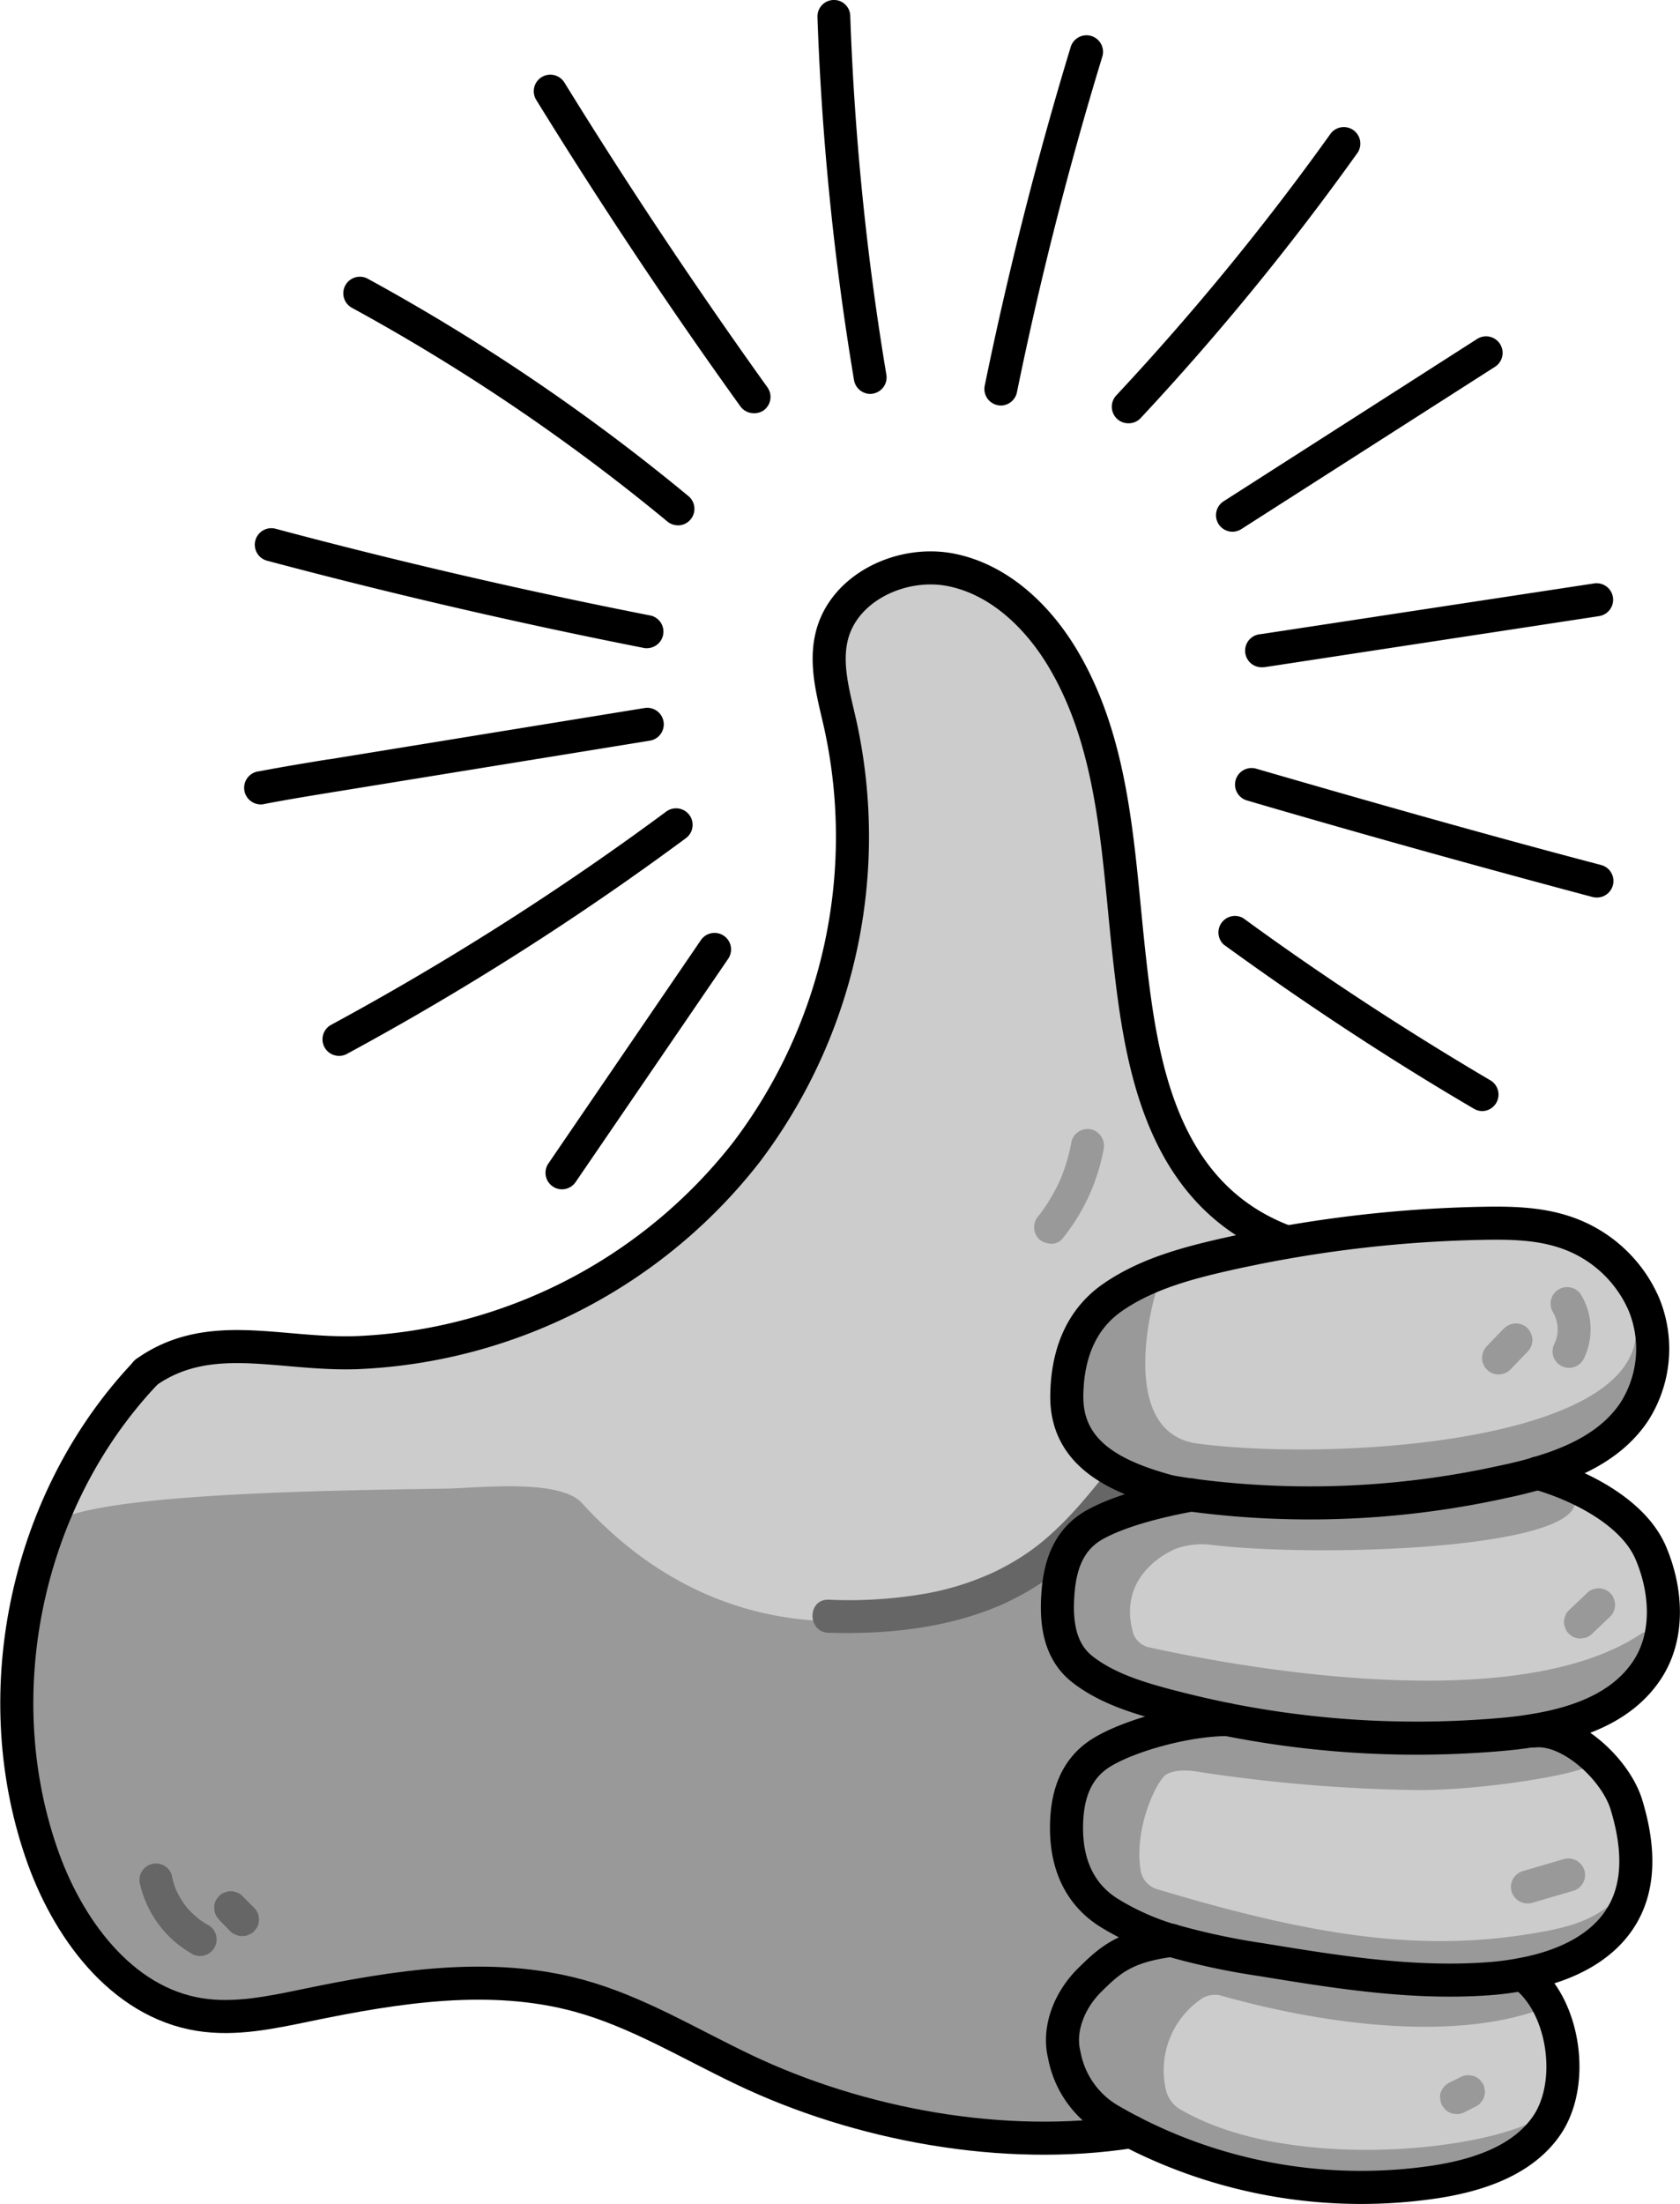
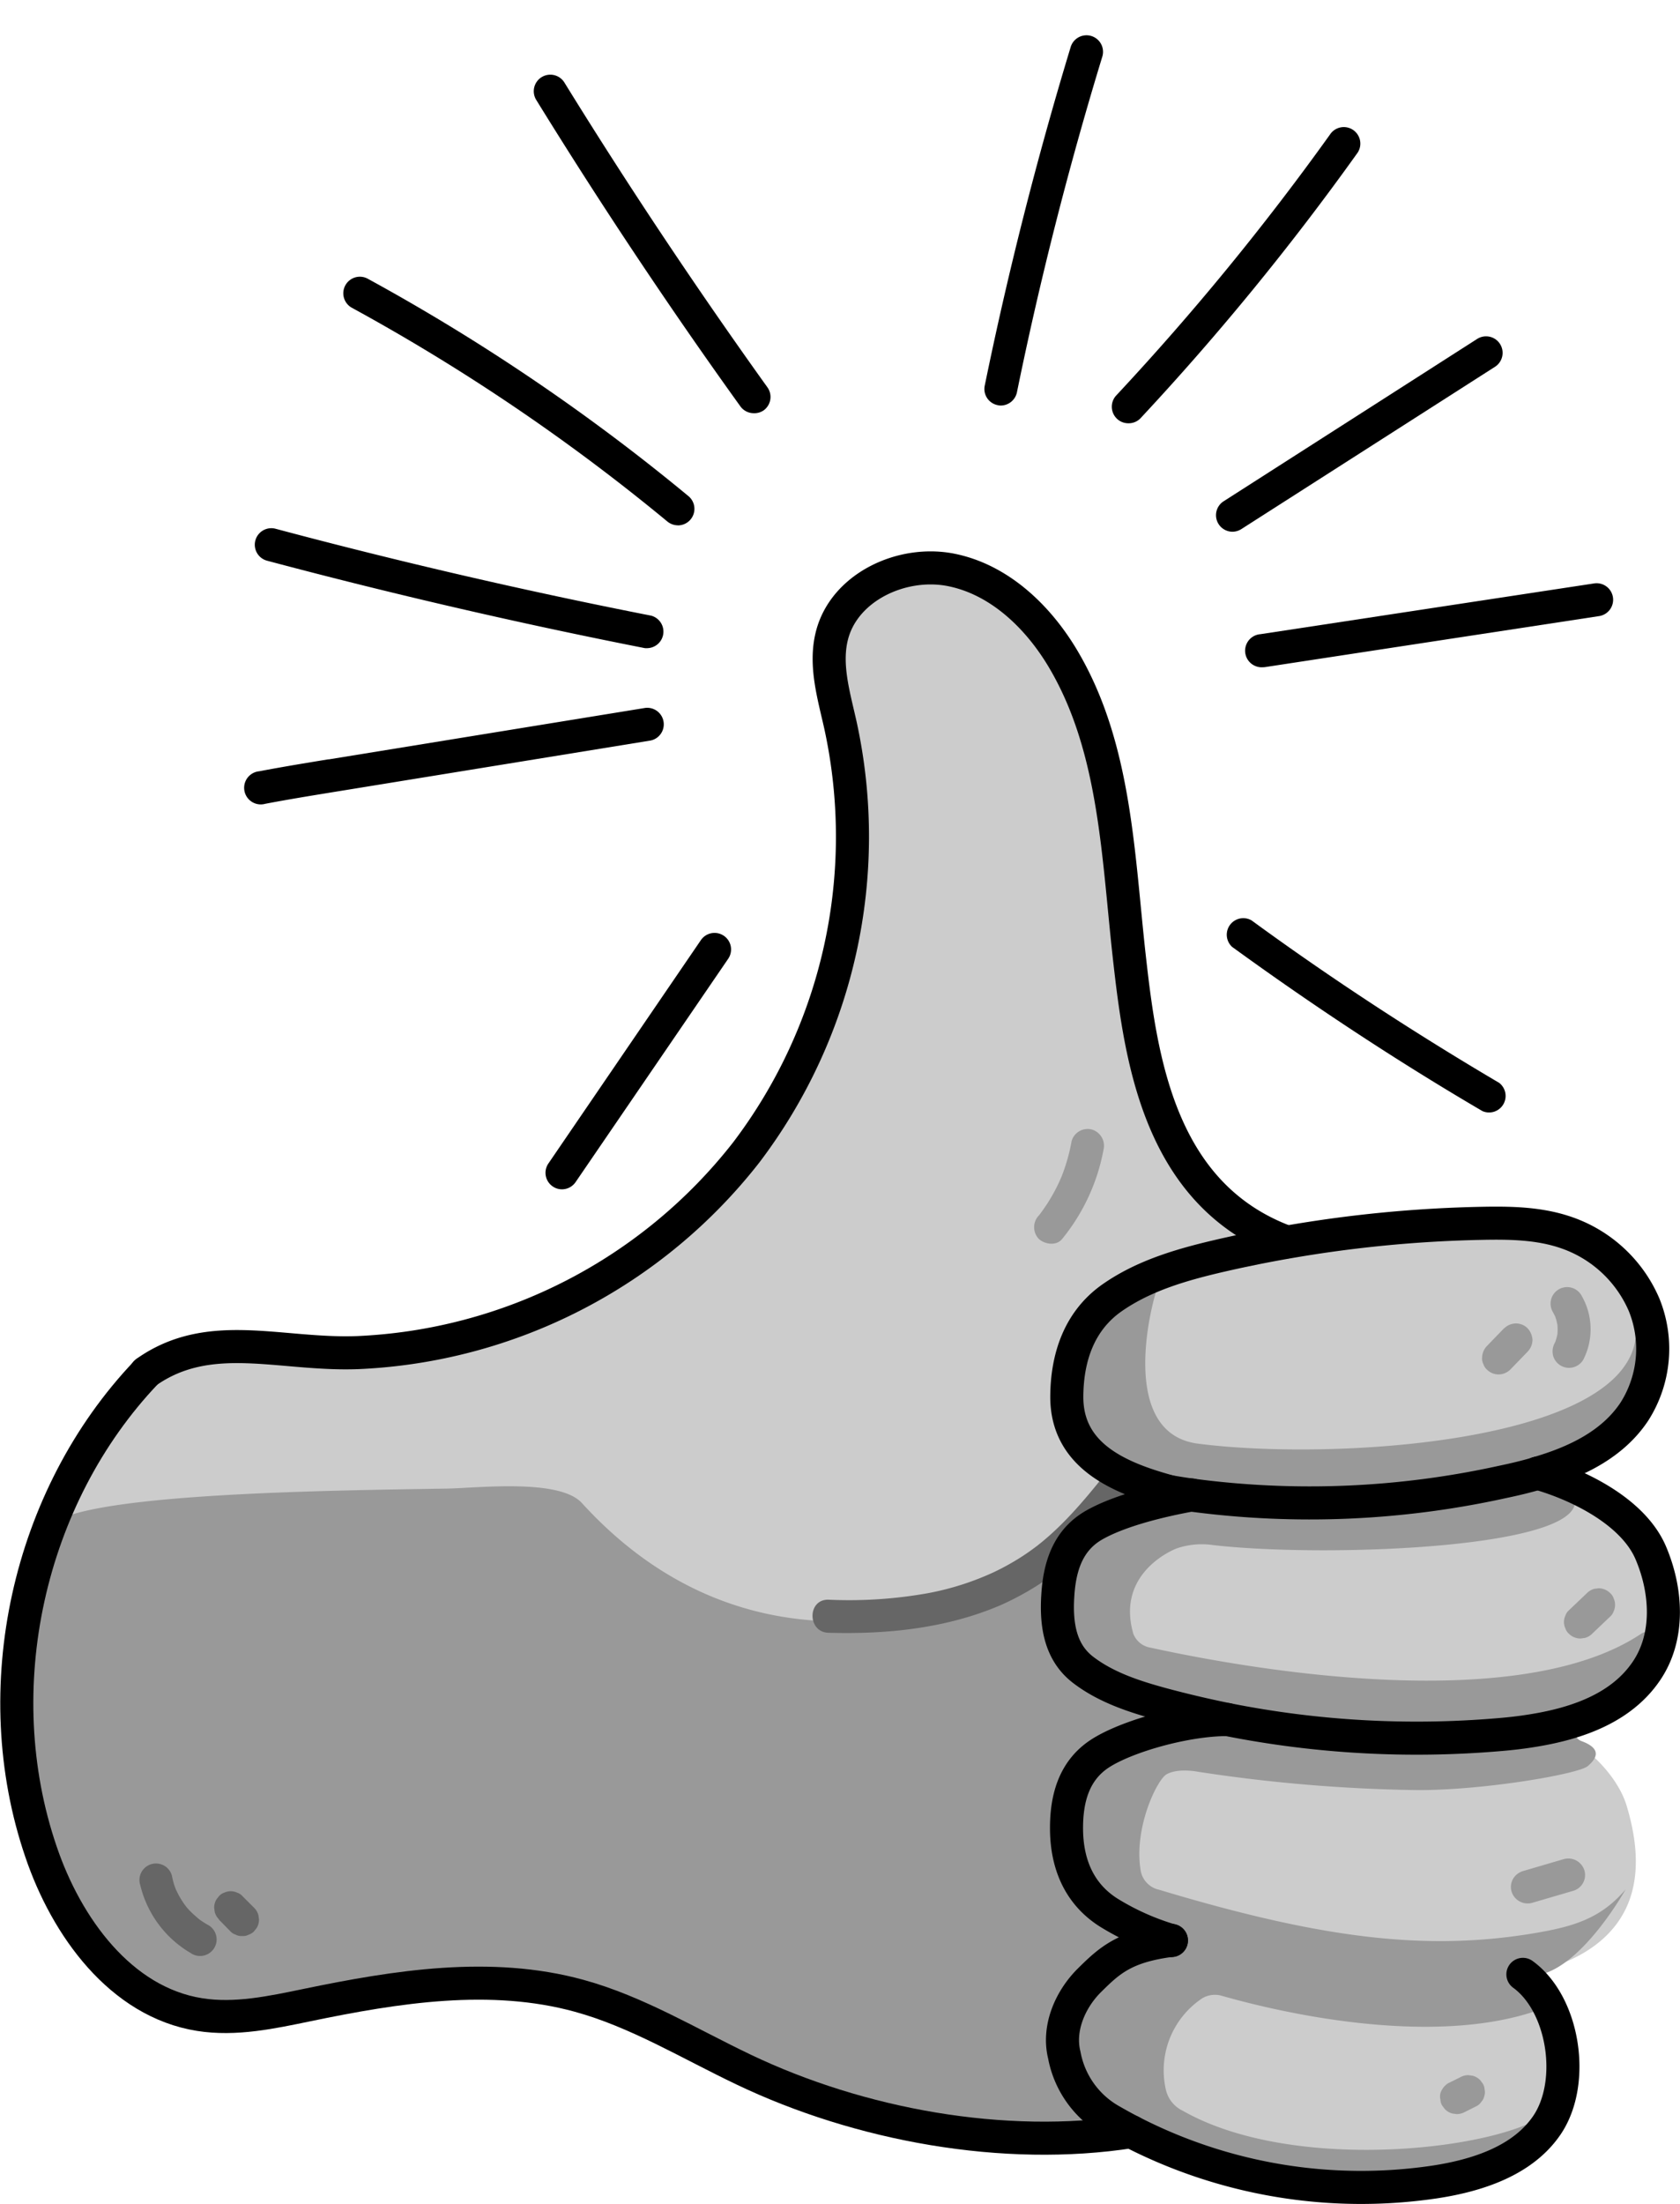
<svg xmlns="http://www.w3.org/2000/svg" viewBox="0 0 254.08 333.25">
  <defs>
    <style>.cls-1{fill:#ccc;}.cls-2{fill:#999;}.cls-3{fill:#666;}.cls-4{fill:none;stroke:#000;stroke-linecap:round;stroke-linejoin:round;stroke-width:5px;}</style>
  </defs>
  <title>Zeichenfläche 6 Kopie 13</title>
  <g id="Ebene_3" data-name="Ebene 3">
    <path class="cls-1" d="M230.32,298.53c6.19,4.49,8,16.2,3.71,22.69-3.66,5.5-10.62,7.74-17.16,8.72a75.83,75.83,0,0,1-45.78-7.63q-1.47-.76-2.91-1.59c-4-2.34-8.16-5.46-9.22-10-1-4,.87-8.4,3.84-11.33s7.27-5.1,14.36-6h0a106.1,106.1,0,0,0,13.6,2.91c11.41,1.9,23,3.74,34.49,2.87a42.32,42.32,0,0,0,5.06-.68Z" />
    <path class="cls-1" d="M246,273c1.54,5.08,2.2,10.76-.09,15.55-2.78,5.83-9.06,8.77-15.59,10a42.32,42.32,0,0,1-5.06.68c-11.53.87-23.08-1-34.49-2.87a106.1,106.1,0,0,1-13.6-2.91h0a38.75,38.75,0,0,1-9.5-4.24c-4.41-2.8-8.3-7.27-8.36-12.5-.05-4.72,3.12-9,7.11-11.57S179.29,260,185.63,260h0a146.81,146.81,0,0,0,41.15,2.33c1.7-.14,3.45-.34,5.18-.63h0C237.49,261.16,244.39,267.63,246,273Z" />
    <path class="cls-1" d="M249.65,234.79c2.49,5.81,2.88,12.82-.7,18-3.74,5.45-10.29,7.81-17,8.9-1.73.29-3.48.49-5.18.63A146.81,146.81,0,0,1,185.63,260q-4.95-1-9.83-2.31c-4.23-1.15-8.52-2.54-12-5.21s-6.1-6.86-5.82-11.24c.28-4.55,3.61-8.47,7.59-10.7s10.14-3.68,14.63-4.5a135.44,135.44,0,0,0,47.1-2c1.73-.36,3.49-.78,5.22-1.29h0C238.62,224.46,247,228.51,249.65,234.79Z" />
    <path class="cls-1" d="M248.63,197.24a17.67,17.67,0,0,1-1.45,16.2c-3.28,4.95-8.82,7.62-14.65,9.31h0c-1.73.51-3.49.93-5.22,1.29a135.44,135.44,0,0,1-47.1,2c-1.15-.16-2.3-.34-3.44-.54-7.41-2-17.45-5.33-17.43-14.28,0-6.05,3.89-11.58,8.85-15s10.91-5.12,16.8-6.47q4.77-1.1,9.6-1.93h0a193.28,193.28,0,0,1,29.6-2.86c4.14-.08,8.36,0,12.3,1.27A19.79,19.79,0,0,1,248.63,197.24Z" />
    <path class="cls-1" d="M176.76,225.52c1.14.2,2.29.38,3.44.54-4.49.82-10.66,2.26-14.63,4.5s-7.31,6.15-7.59,10.7c-.28,4.38,2.33,8.57,5.82,11.24s7.77,4.06,12,5.21q4.88,1.34,9.83,2.31h0c-6.34,0-15.23,2.54-19.22,5.08s-7.16,6.85-7.11,11.57c.06,5.23,3.95,9.7,8.36,12.5a38.75,38.75,0,0,0,9.5,4.24c-7.09.86-11.4,3-14.36,6S158,306.66,159,310.71c1.06,4.55,5.18,7.67,9.22,10q1.44.82,2.91,1.59c-19.22,3-41.09-1-58.64-9.39-8.21-3.91-16.09-8.74-24.86-11.15-13.36-3.67-27.57-1.41-41.13,1.4-5.37,1.11-10.86,2.3-16.27,1.44-11.92-1.89-20.14-13.23-24-24.65-8.39-24.59-2-53.62,15.91-72.44,9.59-6.81,20.24-2.57,32-3a78.93,78.93,0,0,0,58.8-30.27,79,79,0,0,0,14.25-64.59c-1-4.49-2.43-9.14-1.28-13.6,1.89-7.33,10.64-11.38,18.06-9.88S157.23,93.48,161,100c7.76,13.36,8.09,29.56,9.82,44.91s4.55,35.79,23.73,42.88q-4.83.84-9.6,1.93c-5.89,1.35-11.84,3-16.8,6.47s-8.83,9-8.85,15C159.31,220.19,169.35,223.48,176.76,225.52Z" />
    <path class="cls-2" d="M173.42,194.14m2.16-1.33.73,123.1a13.1,13.1,0,0,1,5.54-13.78,3.77,3.77,0,0,1,2.75-.41c13.56,3.87,35.13,7.53,49.52,1.66,2.23-.91-2.5-4.41-.73-4.93,6.43-1.91,12.46-12.76,12.46-12.76-3.78,4.44-7.95,5.64-13.95,6.64-16.49,2.75-32.35.7-56.62-6.6a3.6,3.6,0,0,1-2.74-2.74c-1.16-6.5,2.45-13.9,3.89-14.71,1.78-1,4.78-.38,4.78-.38a239.74,239.74,0,0,0,33.27,2.77c10.32,0,24.3-2.46,25.65-3.63,2-1.69,1.41-2.9-.92-3.77a1.65,1.65,0,0,1,0-3.11c6.6-2.36,11-6.13,11.57-11.6a1.65,1.65,0,0,0-2.56-1.54c-16.78,11.25-52.22,6.9-74.23,2.11a3.36,3.36,0,0,1-2.58-2.08c-2.39-8.18,4.26-12,6.51-12.91a11.63,11.63,0,0,1,5.45-.53c17.07,2,58.22.51,54.61-7.51-.34-.76-1.82-3.52-1.09-3.92,14.23-7.88,14.36-15.68,13-19.14-.39-1-2.39-1.75-2.53-.68-2,15.92-46.14,18.54-66.22,15.92-11.87-1.57-7.25-20.52-6-23.88.18-.48,7.07-1.77,7.57-1.9,2-.56,6.67-.93,7.71-1.39a1.28,1.28,0,0,0,.28-.16,1.65,1.65,0,0,0-1.38-2.89c-6.5,1.31-26.76,6.44-28.8,19.52a1.6,1.6,0,0,1-.24.59c-.51.81-1.79,3.56.92,8.44.19.34,12.21,5.75,12.15,6.14-1.48,9.41-50.61,42.65-85.35,4.51-3.41-3.74-15.85-2.25-20.45-2.18-17.31.29-57.94.66-60.47,6.16C.88,244.87,0,279.62,16.66,298.14l.15.21C30,320.21,67,279.9,116.83,316.6a1.62,1.62,0,0,0,.41.22c3.1,1.08,38.55,13.1,51.45,5.08a1.68,1.68,0,0,1,1.49-.17c6.53,2.56,51.76,19.49,62.87,1.85a1.66,1.66,0,0,0-2-2.42c-10.3,4.46-37,6.62-52.16-2A4.7,4.7,0,0,1,176.31,315.91Z" />
    <path class="cls-3" d="M168.32,221.42c-3.32,4.18-6.65,8.38-10.8,11.78l-.38.3-.23.19-.74.55q-.91.67-1.89,1.29a38.1,38.1,0,0,1-4,2.2,42.27,42.27,0,0,1-9.86,3.15,67.79,67.79,0,0,1-15.12,1c-3.22-.09-3.22,4.91,0,5,8.83.25,17.79-.65,26-4.16A43.3,43.3,0,0,0,166,232c2.06-2.25,3.94-4.65,5.83-7a2.58,2.58,0,0,0,0-3.54,2.51,2.51,0,0,0-3.53,0Z" />
    <path class="cls-3" d="M21.19,284.93a16.29,16.29,0,0,0,7.64,10.37A2.5,2.5,0,1,0,31.35,291c-.39-.23-.77-.47-1.13-.73-.14-.1-.51-.42.08.07l-.21-.17c-.18-.14-.35-.29-.51-.44a12.3,12.3,0,0,1-1-.95c-.15-.16-.3-.33-.44-.51s-.35-.52.06.09l-.2-.27a13.54,13.54,0,0,1-1.36-2.32,1.41,1.41,0,0,1-.14-.31c0,.14.23.55.07.16-.08-.21-.16-.42-.23-.63A12.56,12.56,0,0,1,26,283.6a2.5,2.5,0,0,0-4.82,1.33Z" />
    <path class="cls-3" d="M33.05,290.19,34.82,292a1.85,1.85,0,0,0,.81.52,1.78,1.78,0,0,0,1,.21,1.74,1.74,0,0,0,1-.21,1.85,1.85,0,0,0,.81-.52l.39-.5a2.44,2.44,0,0,0,.34-1.27l-.09-.66a2.5,2.5,0,0,0-.64-1.1l-1.78-1.78a1.92,1.92,0,0,0-.8-.52,2.32,2.32,0,0,0-1.93,0,1.85,1.85,0,0,0-.8.52l-.4.51a2.53,2.53,0,0,0-.34,1.26l.09.66a2.46,2.46,0,0,0,.65,1.1Z" />
    <path class="cls-2" d="M234.91,198.5a7.68,7.68,0,0,1,.41.81l-.25-.6a8,8,0,0,1,.53,2l-.09-.66a8.19,8.19,0,0,1,0,2l.09-.66a8,8,0,0,1-.52,1.86l.25-.6c-.06.14-.12.27-.19.41a2.64,2.64,0,0,0-.25,1.93,2.5,2.5,0,0,0,4.57.59,10.14,10.14,0,0,0-.23-9.61,2.5,2.5,0,1,0-4.31,2.52Z" />
    <path class="cls-2" d="M227.5,200.81l-2.62,2.71a2.61,2.61,0,0,0-.73,1.77,1.8,1.8,0,0,0,.21,1,1.82,1.82,0,0,0,.52.8,2.49,2.49,0,0,0,1.77.73,2.57,2.57,0,0,0,1.76-.73l2.62-2.71a2.62,2.62,0,0,0,.74-1.77,2.83,2.83,0,0,0-.74-1.77,2.48,2.48,0,0,0-1.76-.73,2.57,2.57,0,0,0-1.77.73Z" />
    <path class="cls-2" d="M240,240.89l-2.73,2.6a1.77,1.77,0,0,0-.52.8,2.23,2.23,0,0,0,0,1.93,1.82,1.82,0,0,0,.52.8,2.48,2.48,0,0,0,1.76.73l.67-.09a2.41,2.41,0,0,0,1.1-.64l2.73-2.6a1.82,1.82,0,0,0,.52-.8,2.32,2.32,0,0,0,0-1.93,1.77,1.77,0,0,0-.52-.8,2.52,2.52,0,0,0-1.77-.74l-.66.09a2.52,2.52,0,0,0-1.1.65Z" />
    <path class="cls-2" d="M231.67,287.73l6.21-1.82a2.48,2.48,0,0,0,1.75-3.07,2.55,2.55,0,0,0-3.08-1.75l-6.21,1.82a2.6,2.6,0,0,0-1.49,1.15,2.48,2.48,0,0,0-.25,1.92,2.54,2.54,0,0,0,3.07,1.75Z" />
    <path class="cls-2" d="M221.56,319.33l1.77-.89a1.85,1.85,0,0,0,.71-.65,1.78,1.78,0,0,0,.44-.85,1.86,1.86,0,0,0,.05-1,1.9,1.9,0,0,0-.3-.93l-.39-.51a2.5,2.5,0,0,0-1.1-.64l-.67-.09a2.43,2.43,0,0,0-1.26.34L219,315a2.8,2.8,0,0,0-1.15,1.49,2,2,0,0,0,0,1,1.77,1.77,0,0,0,.3.93l.39.51a2.5,2.5,0,0,0,1.1.64l.67.09a2.53,2.53,0,0,0,1.26-.34Z" />
    <path class="cls-2" d="M160.65,187.32a30,30,0,0,0,6.24-13.46,2.56,2.56,0,0,0-1.75-3.07,2.52,2.52,0,0,0-3.07,1.74,28,28,0,0,1-.79,3.28c-.16.54-.35,1.07-.54,1.6l-.31.78c.22-.53-.08.17-.13.28a24.88,24.88,0,0,1-1.52,2.89c-.29.48-.59.95-.92,1.41l-.49.69c-.17.22-.17.22,0,0l-.26.33a2.56,2.56,0,0,0,0,3.54c.91.83,2.66,1.09,3.53,0Z" />
  </g>
  <g id="Ebene_4" data-name="Ebene 4">
    <path class="cls-4" d="M22.06,207.52c9.59-6.81,20.24-2.57,32-3a78.93,78.93,0,0,0,58.8-30.27,79,79,0,0,0,14.25-64.59c-1-4.49-2.43-9.14-1.28-13.6,1.89-7.33,10.64-11.38,18.06-9.88S157.23,93.48,161,100c7.76,13.36,8.09,29.56,9.82,44.91s4.55,35.79,23.73,42.88" />
    <path class="cls-4" d="M232.53,222.75c5.83-1.69,11.37-4.36,14.65-9.31a17.67,17.67,0,0,0,1.45-16.2,19.79,19.79,0,0,0-12.14-11c-3.94-1.28-8.16-1.35-12.3-1.27a193.28,193.28,0,0,0-29.6,2.86h0q-4.83.84-9.6,1.93c-5.89,1.35-11.84,3-16.8,6.47s-6.83,9-6.85,15c0,8.95,8,12.24,15.43,14.28" />
    <path class="cls-4" d="M176.76,225.52c1.14.2,2.29.38,3.44.54a135.44,135.44,0,0,0,47.1-2c1.73-.36,3.49-.78,5.22-1.29" />
    <path class="cls-4" d="M232.52,222.75h0c6.09,1.71,14.43,5.76,17.12,12,2.49,5.81,2.88,12.82-.7,18-3.74,5.45-10.29,7.81-17,8.9-1.73.29-3.48.49-5.18.63A146.81,146.81,0,0,1,185.63,260q-4.95-1-9.83-2.31c-4.23-1.15-8.52-2.54-12-5.21s-4.1-6.86-3.82-11.24c.28-4.55,1.61-8.47,5.59-10.7s10.14-3.68,14.63-4.5" />
    <path class="cls-4" d="M177.16,293.42a38.75,38.75,0,0,1-9.5-4.24c-4.41-2.8-6.3-7.27-6.36-12.5-.05-4.72,1.12-9,5.11-11.57S179.29,260,185.63,260" />
-     <path class="cls-4" d="M232,261.73c5.53-.57,12.43,5.9,14,11.22,1.54,5.08,2.2,10.76-.09,15.55-2.78,5.83-9.06,8.77-15.59,10a42.32,42.32,0,0,1-5.06.68c-11.53.87-23.08-1-34.49-2.87a106.1,106.1,0,0,1-13.6-2.91" />
    <path class="cls-4" d="M230.32,298.53c6.19,4.49,8,16.2,3.71,22.69-3.66,5.5-10.62,7.74-17.16,8.72a75.83,75.83,0,0,1-45.78-7.63q-1.47-.76-2.91-1.59a14.38,14.38,0,0,1-7.22-10c-1-4,.87-8.4,3.84-11.33s5.27-5.1,12.36-6h0" />
    <path class="cls-4" d="M171.09,322.31c-19.22,3-41.09-1-58.64-9.39-8.21-3.91-16.09-8.74-24.86-11.15-13.36-3.67-27.57-1.41-41.13,1.4-5.37,1.11-10.86,2.3-16.27,1.44-11.92-1.89-20.14-13.23-24-24.65-8.39-24.59-2-53.62,15.91-72.44" />
    <path d="M151.38,61.32a2.07,2.07,0,0,1-.5-.06,2.49,2.49,0,0,1-1.95-2.95c3.52-17.19,7.9-34.42,13-51.21a2.5,2.5,0,1,1,4.78,1.47c-5.08,16.63-9.43,33.7-12.91,50.75A2.52,2.52,0,0,1,151.38,61.32Z" />
    <path d="M170.65,64a2.48,2.48,0,0,1-1.71-.67,2.51,2.51,0,0,1-.12-3.54,393.71,393.71,0,0,0,32.32-39.44,2.5,2.5,0,1,1,4.06,2.91,397.41,397.41,0,0,1-32.73,40A2.47,2.47,0,0,1,170.65,64Z" />
    <path d="M186.4,80.4a2.5,2.5,0,0,1-1.35-4.6L223.4,51.25a2.5,2.5,0,1,1,2.7,4.21L187.74,80A2.54,2.54,0,0,1,186.4,80.4Z" />
    <path d="M191,100.89a2.5,2.5,0,0,1-.37-5L241,88.23a2.5,2.5,0,1,1,.75,4.94l-50.37,7.69A2.43,2.43,0,0,1,191,100.89Z" />
-     <path d="M241.49,135.71a2.87,2.87,0,0,1-.64-.08c-17.38-4.63-35-9.54-52.27-14.6a2.5,2.5,0,1,1,1.41-4.8c17.25,5,34.8,10,52.15,14.56a2.5,2.5,0,0,1-.65,4.92Z" />
-     <path d="M224.2,168a2.49,2.49,0,0,1-1.26-.34c-13-7.61-25.7-16-37.86-24.83a2.5,2.5,0,0,1,2.95-4c12,8.77,24.61,17,37.44,24.56A2.5,2.5,0,0,1,224.2,168Z" />
-     <path d="M131.62,59.56a2.51,2.51,0,0,1-2.46-2.09,422.65,422.65,0,0,1-5.53-54.88A2.49,2.49,0,0,1,126,0a2.46,2.46,0,0,1,2.59,2.41,418.24,418.24,0,0,0,5.46,54.23A2.49,2.49,0,0,1,132,59.52,2,2,0,0,1,131.62,59.56Z" />
+     <path d="M224.2,168c-13-7.61-25.7-16-37.86-24.83a2.5,2.5,0,0,1,2.95-4c12,8.77,24.61,17,37.44,24.56A2.5,2.5,0,0,1,224.2,168Z" />
    <path d="M114,62.48a2.51,2.51,0,0,1-2-1c-10.79-15-21.19-30.63-30.9-46.37a2.5,2.5,0,0,1,4.26-2.63c9.65,15.64,20,31.15,30.7,46.08a2.5,2.5,0,0,1-.57,3.49A2.46,2.46,0,0,1,114,62.48Z" />
    <path d="M102.52,79.43a2.52,2.52,0,0,1-1.57-.56A302.43,302.43,0,0,0,53.24,46.55a2.5,2.5,0,0,1,2.37-4.41A306.86,306.86,0,0,1,104.1,75a2.5,2.5,0,0,1-1.58,4.44Z" />
    <path d="M98,98a2.61,2.61,0,0,1-.48,0c-19.1-3.76-38.33-8.21-57.17-13.23a2.5,2.5,0,0,1,1.29-4.83c18.73,5,37.85,9.42,56.84,13.15A2.5,2.5,0,0,1,98,98Z" />
    <path d="M39.67,121.62a2.5,2.5,0,0,1-.47-5c3.47-.66,7-1.24,10.41-1.8h.12l47.85-7.78a2.5,2.5,0,0,1,.81,4.93l-48,7.8c-3.38.55-6.88,1.12-10.28,1.77A2.59,2.59,0,0,1,39.67,121.62Z" />
-     <path d="M51.19,159.65A2.5,2.5,0,0,1,50,155a426.73,426.73,0,0,0,50.75-32.28,2.5,2.5,0,1,1,3,4,431,431,0,0,1-51.35,32.67A2.52,2.52,0,0,1,51.19,159.65Z" />
    <path d="M85,179.83a2.45,2.45,0,0,1-1.41-.44,2.49,2.49,0,0,1-.65-3.47L106,142.15a2.5,2.5,0,0,1,4.13,2.82L87.05,178.74A2.51,2.51,0,0,1,85,179.83Z" />
  </g>
</svg>